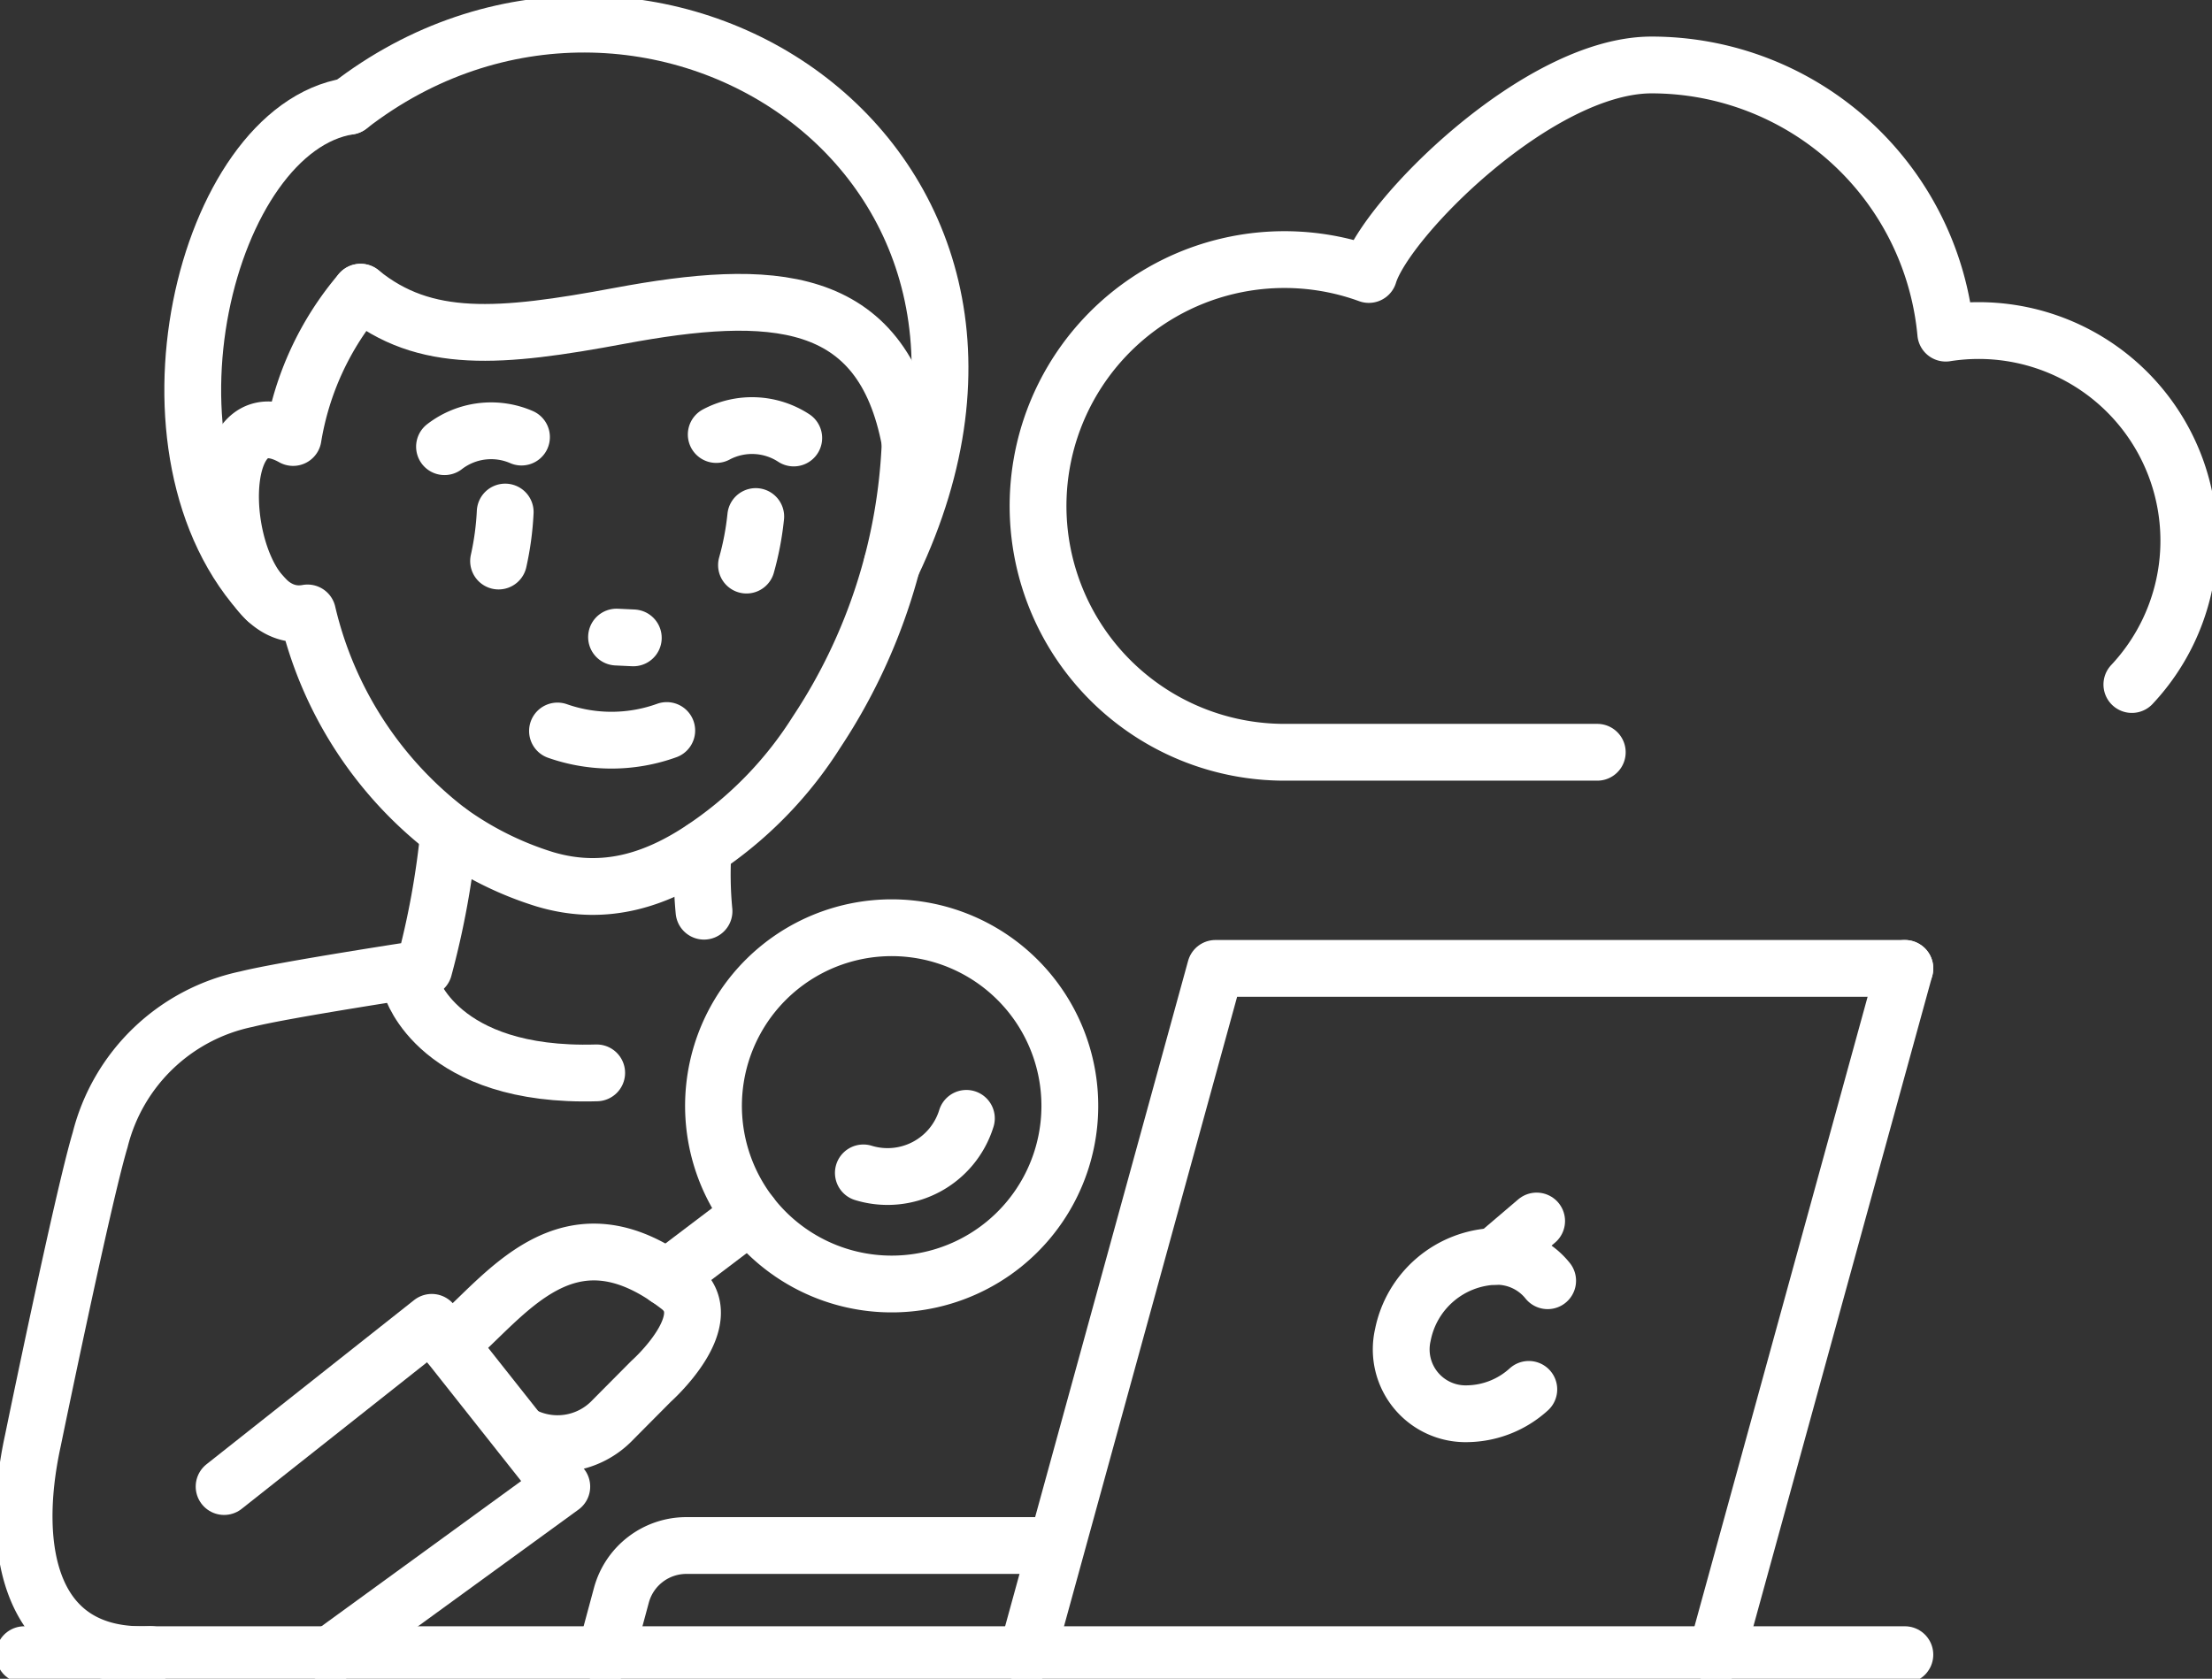
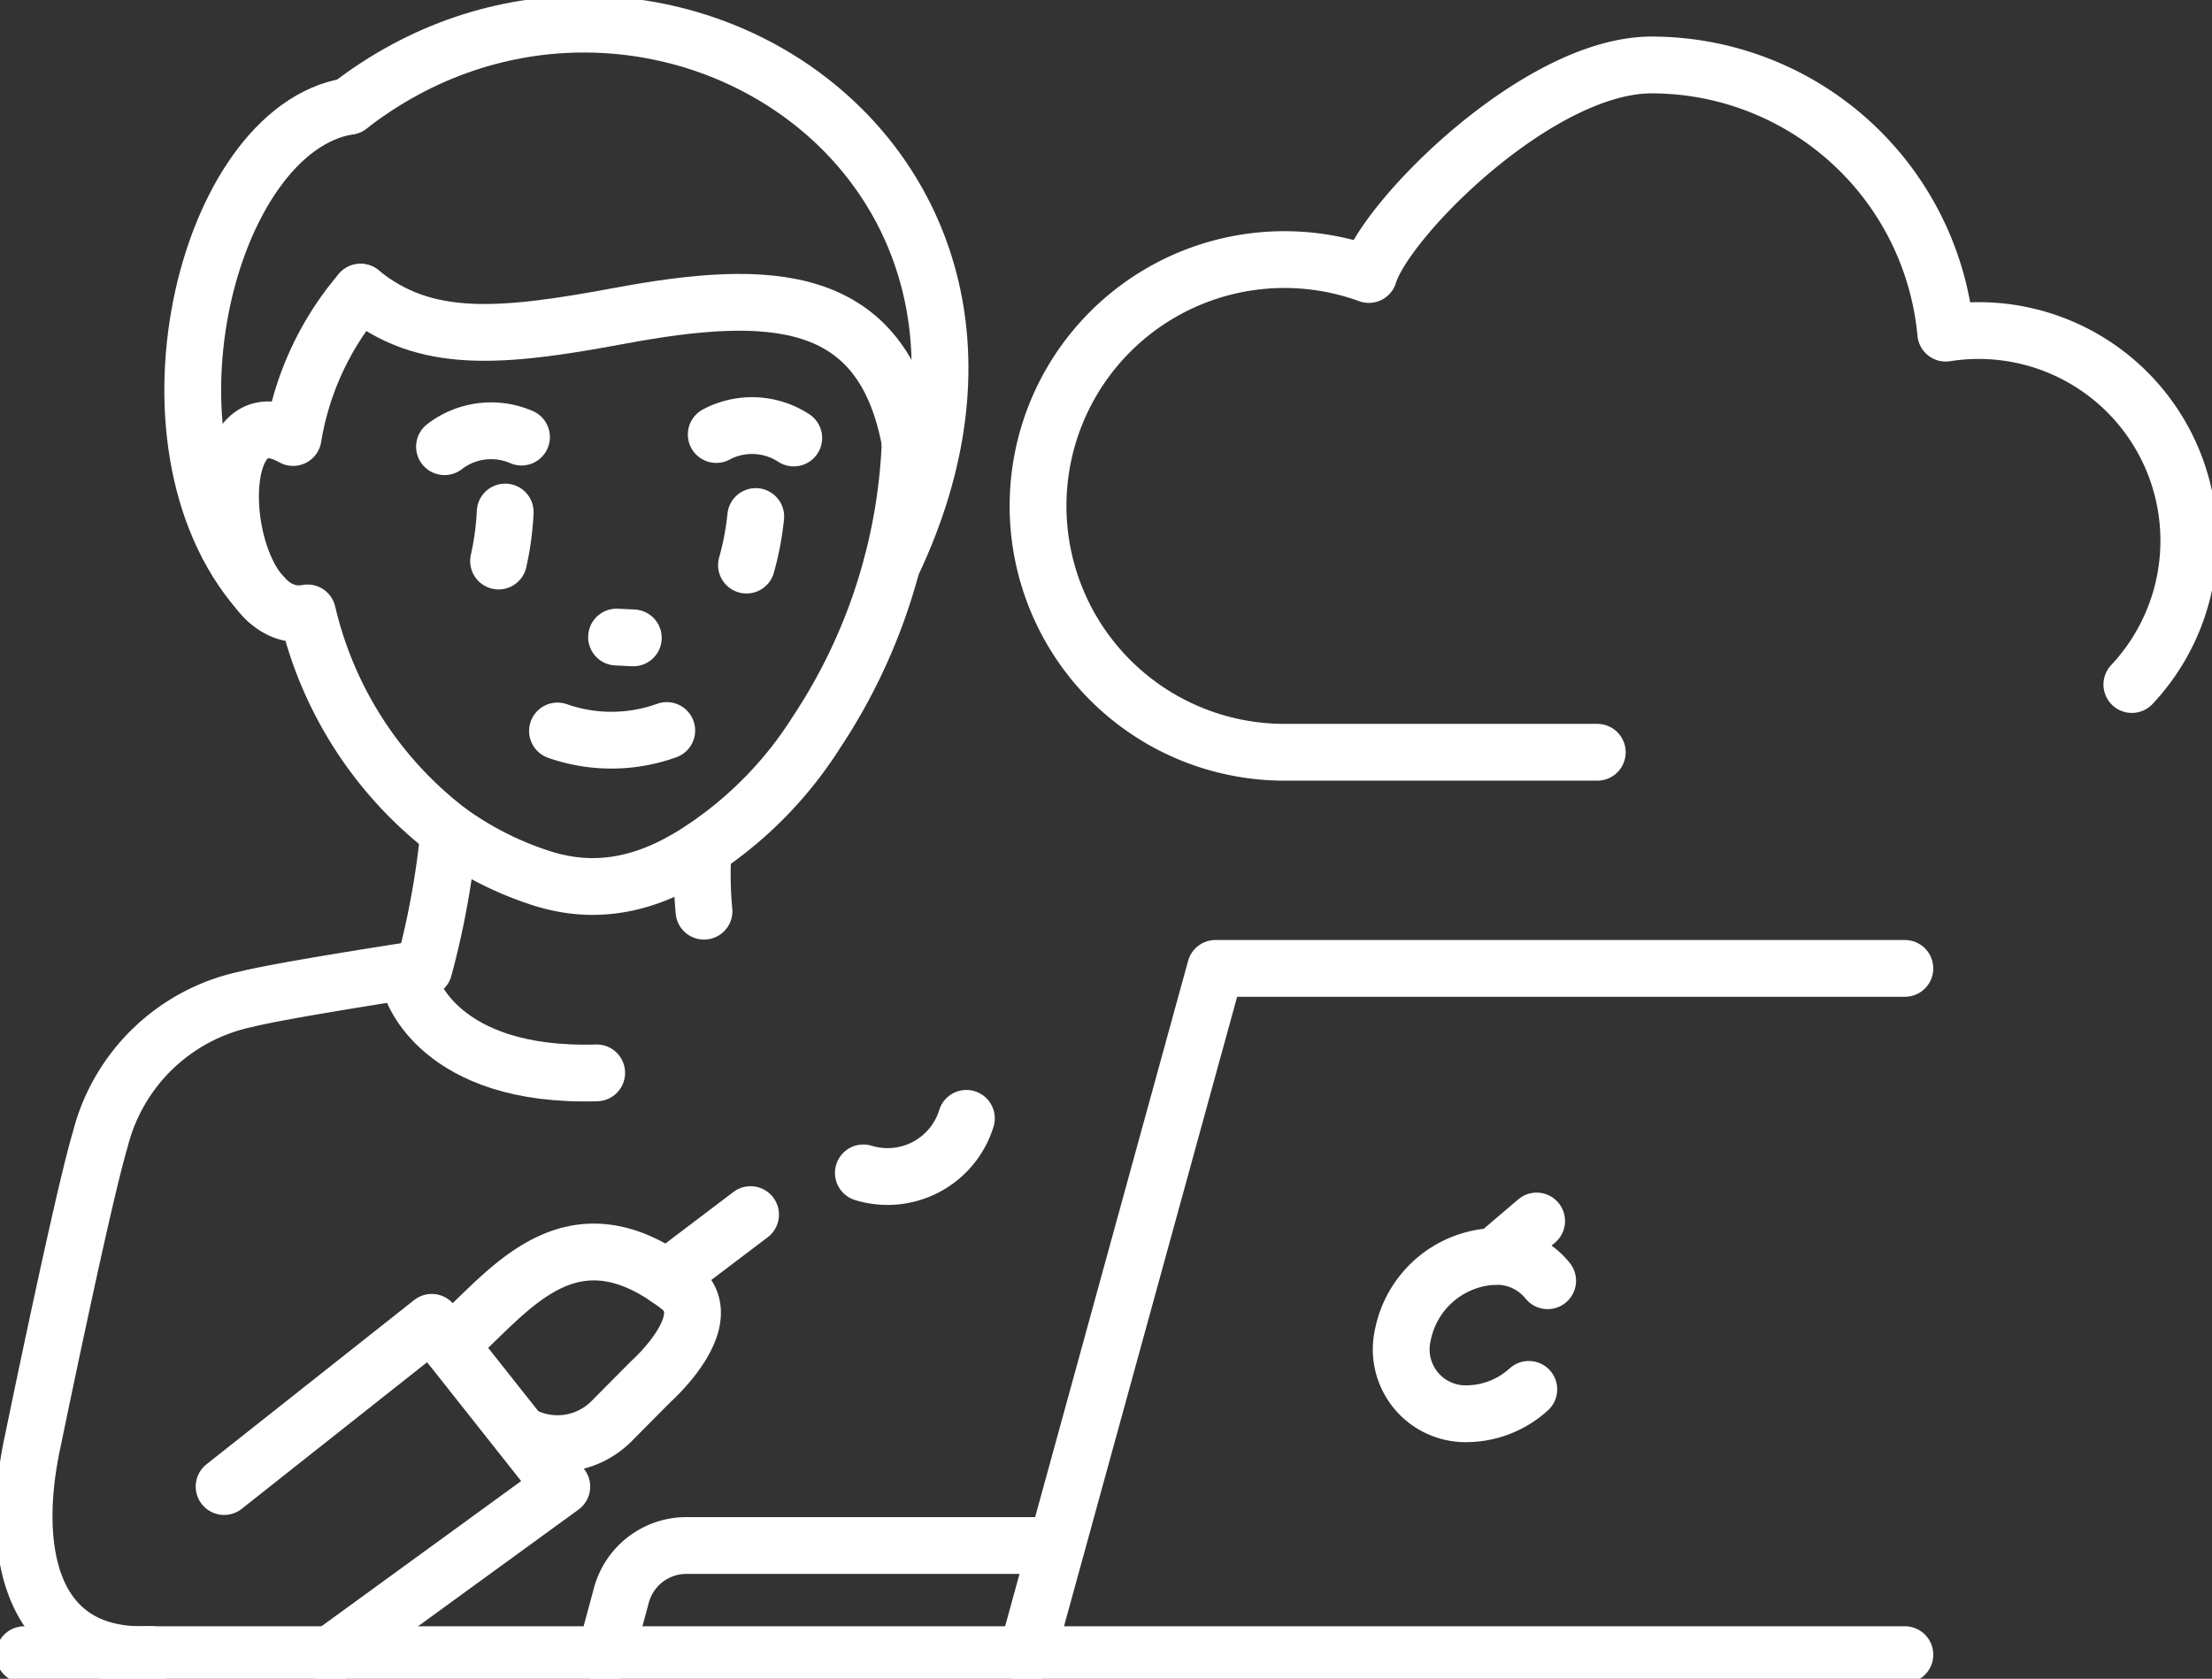
<svg xmlns="http://www.w3.org/2000/svg" id="Personalized_Cloud_Strategies" data-name="Personalized Cloud Strategies" width="116.826" height="88.683" viewBox="0 0 116.826 88.683">
  <rect x="0" y="0" width="116.826" height="88.683" fill="#333333" stroke="none" />
  <defs>
    <clipPath id="clip-path">
      <rect id="Rectangle_140639" data-name="Rectangle 140639" width="116.826" height="88.682" fill="none" />
    </clipPath>
  </defs>
  <g id="Group_46208" data-name="Group 46208" clip-path="url(#clip-path)">
    <path id="Path_65901" data-name="Path 65901" d="M316.079,48.9a11.1,11.1,0,0,0-9.83-18.561,15.606,15.606,0,0,0-15.536-14.167c-5.99,0-14.039,8.124-14.934,11.068a13.013,13.013,0,1,0-4.451,25.239h16.516" transform="translate(-203.485 -12.74)" fill="none" stroke="#fff" stroke-linecap="round" stroke-linejoin="round" stroke-width="3" />
    <line id="Line_614" data-name="Line 614" x1="99.324" transform="translate(1.281 87.409)" fill="none" stroke="#fff" stroke-linecap="round" stroke-linejoin="round" stroke-width="3" />
    <path id="Path_65902" data-name="Path 65902" d="M255.494,277.278l9.967-36.252h36.41" transform="translate(-201.266 -189.87)" fill="none" stroke="#fff" stroke-linecap="round" stroke-linejoin="round" stroke-width="3" />
-     <line id="Line_615" data-name="Line 615" y1="36.252" x2="9.967" transform="translate(90.638 51.157)" fill="none" stroke="#fff" stroke-linecap="round" stroke-linejoin="round" stroke-width="3" />
    <path id="Path_65903" data-name="Path 65903" d="M64.23,72.724A15.739,15.739,0,0,0,60.667,80.4c-5.047-2.824-3.931,10.154.762,9.268A20.335,20.335,0,0,0,68.9,101.215a17.441,17.441,0,0,0,5.048,2.518c3.229.969,6.048.02,8.722-1.859a20.632,20.632,0,0,0,5.642-5.909,29.778,29.778,0,0,0,4.947-15.333" transform="translate(-45.187 -57.289)" fill="none" stroke="#fff" stroke-linecap="round" stroke-linejoin="round" stroke-width="3" />
    <path id="Path_65904" data-name="Path 65904" d="M115.531,34.53c10.311-21.663-13.2-36.213-28.683-24.192" transform="translate(-68.415 -4.726)" fill="none" stroke="#fff" stroke-linecap="round" stroke-linejoin="round" stroke-width="3" />
    <path id="Path_65905" data-name="Path 65905" d="M89.72,72.724c3.385,2.766,7.361,2.427,13.674,1.25,7.966-1.485,13.879-1.262,15.35,6.659" transform="translate(-70.677 -57.289)" fill="none" stroke="#fff" stroke-linecap="round" stroke-linejoin="round" stroke-width="3" />
    <path id="Path_65906" data-name="Path 65906" d="M56.218,26.437c-7.612,1.2-11.789,18.354-4.358,26.075" transform="translate(-37.785 -20.826)" fill="none" stroke="#fff" stroke-linecap="round" stroke-linejoin="round" stroke-width="3" />
    <path id="Path_65907" data-name="Path 65907" d="M174.793,211.234a20.3,20.3,0,0,0,.046,3.3" transform="translate(-137.657 -166.4)" fill="none" stroke="#fff" stroke-linecap="round" stroke-linejoin="round" stroke-width="3" />
    <path id="Path_65908" data-name="Path 65908" d="M144.494,181.816a8.607,8.607,0,0,1-5.77.025" transform="translate(-109.28 -143.226)" fill="none" stroke="#fff" stroke-linecap="round" stroke-linejoin="round" stroke-width="3" />
    <path id="Path_65909" data-name="Path 65909" d="M124.413,127.441a15.218,15.218,0,0,1-.35,2.588" transform="translate(-97.731 -100.392)" fill="none" stroke="#fff" stroke-linecap="round" stroke-linejoin="round" stroke-width="3" />
    <line id="Line_616" data-name="Line 616" x1="0.886" y1="0.042" transform="translate(32.562 33.654)" fill="none" stroke="#fff" stroke-linecap="round" stroke-linejoin="round" stroke-width="3" />
    <path id="Path_65910" data-name="Path 65910" d="M110.613,108.049a4.029,4.029,0,0,1,4.065-.507" transform="translate(-87.136 -84.453)" fill="none" stroke="#fff" stroke-linecap="round" stroke-linejoin="round" stroke-width="3" />
    <path id="Path_65911" data-name="Path 65911" d="M186.245,128.559a15.2,15.2,0,0,1-.488,2.565" transform="translate(-146.331 -101.273)" fill="none" stroke="#fff" stroke-linecap="round" stroke-linejoin="round" stroke-width="3" />
    <path id="Path_65912" data-name="Path 65912" d="M178.229,106.395a4.029,4.029,0,0,1,4.093.184" transform="translate(-140.401 -83.442)" fill="none" stroke="#fff" stroke-linecap="round" stroke-linejoin="round" stroke-width="3" />
    <path id="Path_65913" data-name="Path 65913" d="M12.659,250.434c-6.278.275-7.492-5.361-6.191-11.32,0,0,2.631-12.81,3.547-15.861a10.1,10.1,0,0,1,7.74-7.44c1.982-.5,9.363-1.622,9.363-1.622a44.007,44.007,0,0,0,1.318-7.231" transform="translate(-4.727 -163.034)" fill="none" stroke="#fff" stroke-linecap="round" stroke-linejoin="round" stroke-width="3" />
    <path id="Path_65914" data-name="Path 65914" d="M55.769,337.775,66.736,329.1l6.868,8.679-12.212,8.881" transform="translate(-43.933 -259.247)" fill="none" stroke="#fff" stroke-linecap="round" stroke-linejoin="round" stroke-width="3" />
    <path id="Path_65915" data-name="Path 65915" d="M220.275,278.346a4.355,4.355,0,0,1-5.441,2.881" transform="translate(-169.236 -219.268)" fill="none" stroke="#fff" stroke-linecap="round" stroke-linejoin="round" stroke-width="3" />
-     <path id="Path_65916" data-name="Path 65916" d="M192.864,247.633a9.41,9.41,0,1,0-13.233-1.411A9.41,9.41,0,0,0,192.864,247.633Z" transform="translate(-139.86 -181.893)" fill="none" stroke="#fff" stroke-linecap="round" stroke-linejoin="round" stroke-width="3" />
    <line id="Line_617" data-name="Line 617" y1="3.344" x2="4.413" transform="translate(35.228 64.162)" fill="none" stroke="#fff" stroke-linecap="round" stroke-linejoin="round" stroke-width="3" />
    <path id="Path_65917" data-name="Path 65917" d="M115.628,321.247a4.02,4.02,0,0,0,4.82-.738c.594-.6,2.05-2.065,2.05-2.065s3.7-3.284,1.47-5.007c-5.921-4.575-9.181.615-12.121,3.071" transform="translate(-88.108 -245.477)" fill="none" stroke="#fff" stroke-linecap="round" stroke-linejoin="round" stroke-width="3" />
    <path id="Path_65918" data-name="Path 65918" d="M150.641,390.428l.845-3.135a3.555,3.555,0,0,1,3.433-2.63H174.45" transform="translate(-118.668 -303.02)" fill="none" stroke="#fff" stroke-linecap="round" stroke-linejoin="round" stroke-width="3" />
    <path id="Path_65919" data-name="Path 65919" d="M356.487,313.983a3.444,3.444,0,0,0-2.772-1.286,5.153,5.153,0,0,0-4.876,4.156,3.4,3.4,0,0,0,3.435,4.156,4.927,4.927,0,0,0,3.218-1.286" transform="translate(-274.749 -246.328)" fill="none" stroke="#fff" stroke-linecap="round" stroke-linejoin="round" stroke-width="3" />
    <line id="Line_618" data-name="Line 618" y1="1.868" x2="2.192" transform="translate(78.965 64.5)" fill="none" stroke="#fff" stroke-linecap="round" stroke-linejoin="round" stroke-width="3" />
    <path id="Path_65920" data-name="Path 65920" d="M102.365,245.684s1.424,4.781,9.787,4.529" transform="translate(-80.638 -193.538)" fill="none" stroke="#fff" stroke-linecap="round" stroke-linejoin="round" stroke-width="3" />
  </g>
</svg>